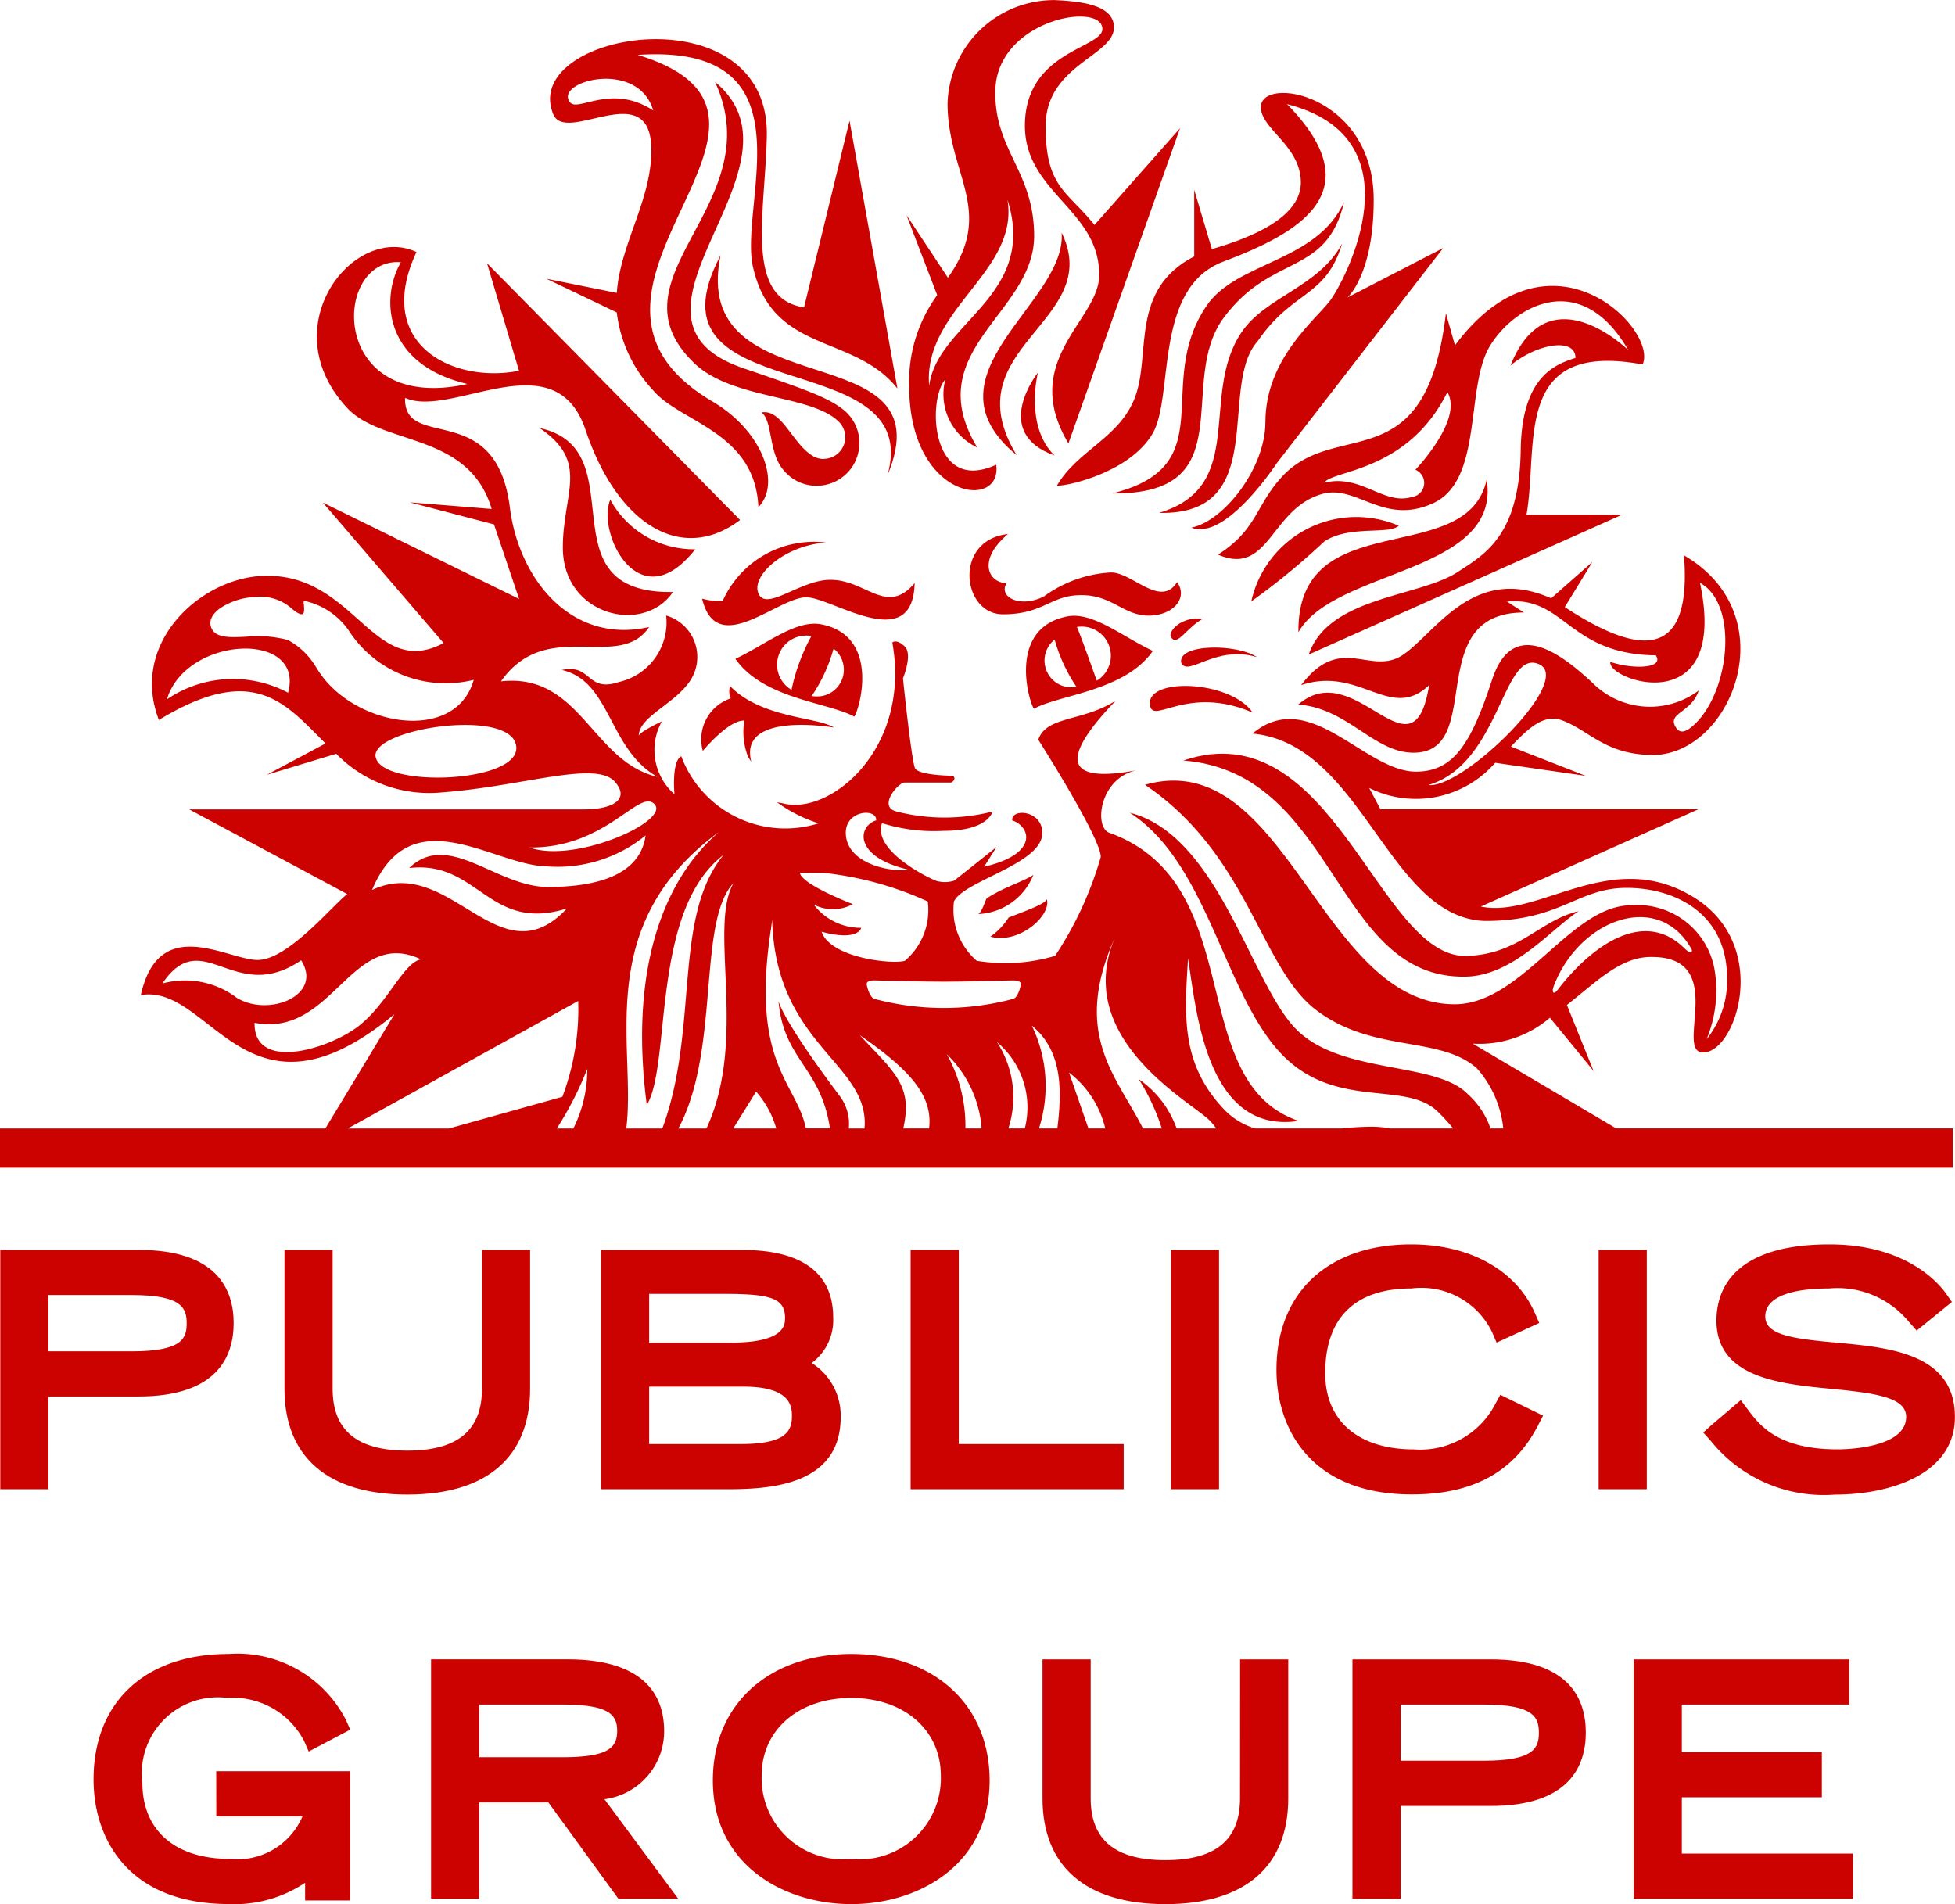
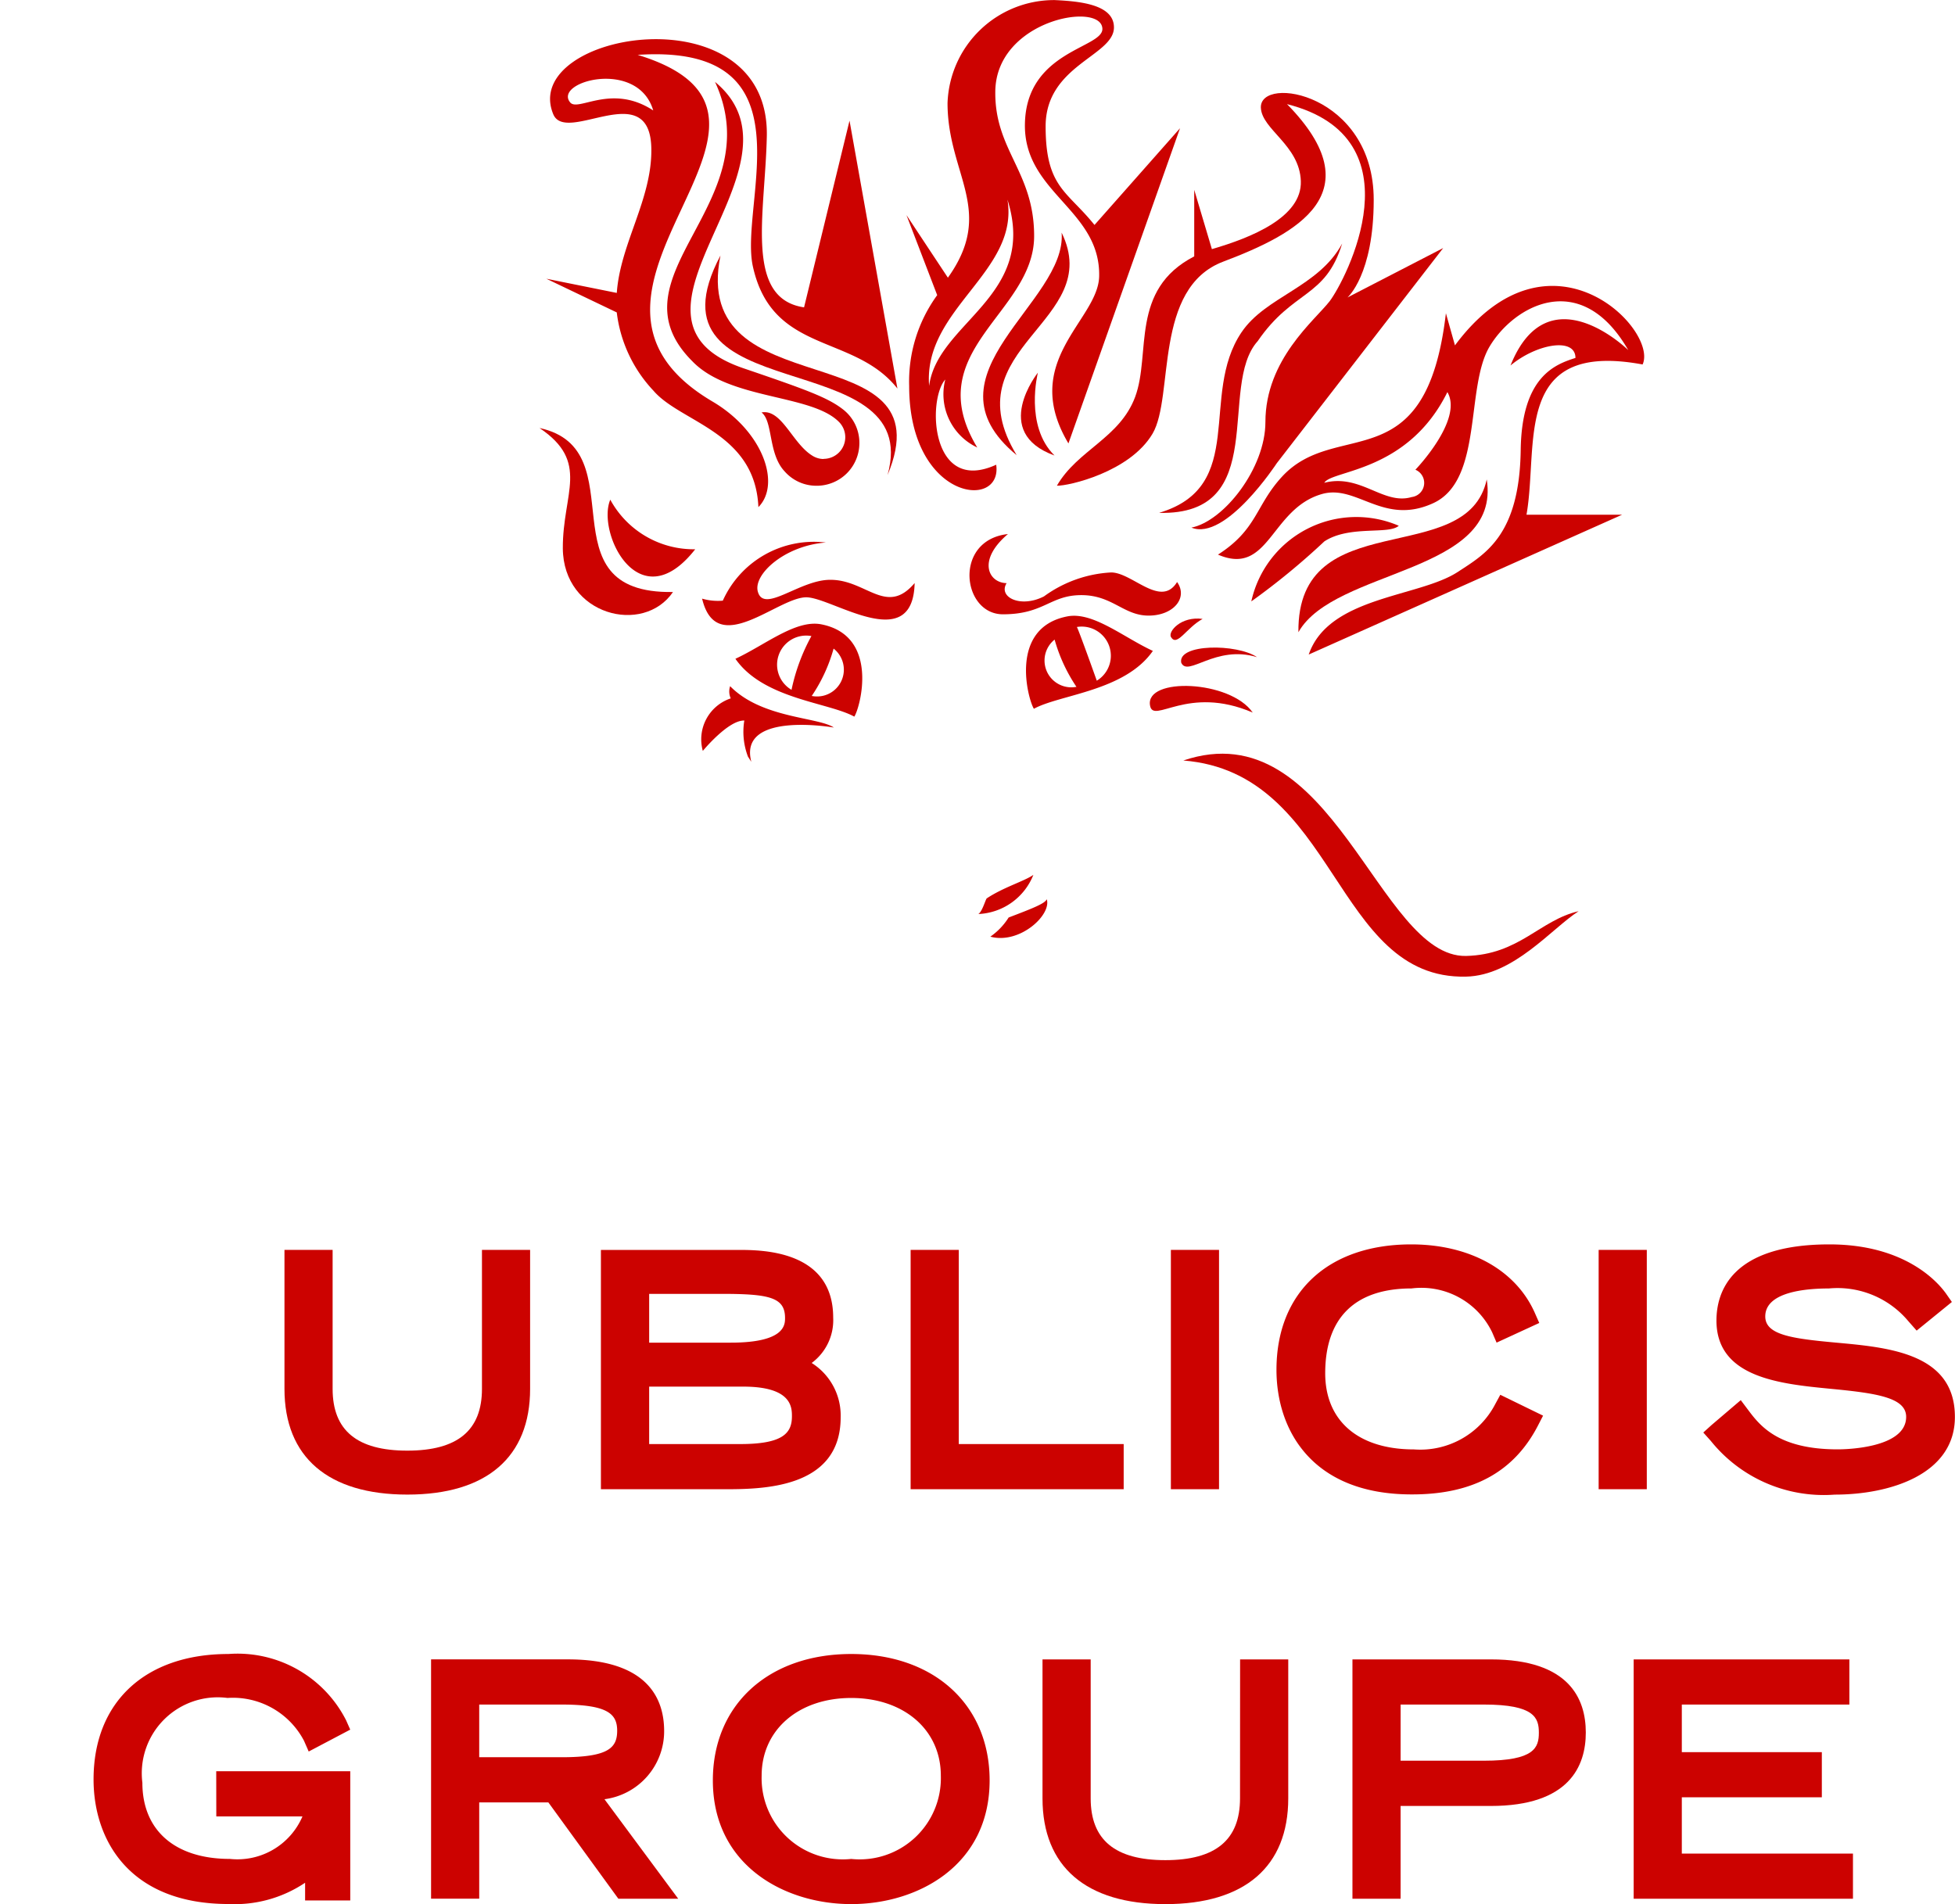
<svg xmlns="http://www.w3.org/2000/svg" width="76.373" height="74.392" viewBox="0 0 76.373 74.392">
  <g id="LOGO" transform="translate(-305.386 -71.79)">
    <g id="Group_112" data-name="Group 112" transform="translate(305.397 120.411)">
-       <path id="Path_1" data-name="Path 1" d="M314.537,222.981c0-1.3-.644-2.857-3.711-2.857H305.42v9.35H307.3v-3.624h3.524C313.893,225.851,314.537,224.29,314.537,222.981Zm-7.236-1.093h3.256c1.981,0,2.145.523,2.145,1.105s-.164,1.093-2.145,1.093H307.3Z" transform="translate(-305.42 -219.913)" fill="#cc0200" />
      <path id="Path_2" data-name="Path 2" d="M348.741,225.553v-5.429H346.86v5.429c0,1.625-.954,2.414-2.917,2.414s-2.917-.789-2.917-2.414v-5.429h-1.881v5.429c0,2.664,1.7,4.131,4.8,4.131S348.741,228.217,348.741,225.553Z" transform="translate(-328.043 -219.913)" fill="#cc0200" />
      <path id="Path_3" data-name="Path 3" d="M386.066,226.664a2.424,2.424,0,0,0-1.133-2.122,2.077,2.077,0,0,0,.841-1.77c0-2.647-2.8-2.647-3.723-2.647H376.7v9.35h4.775C382.967,229.474,386.066,229.474,386.066,226.664Zm-4.646-4.822c1.855,0,2.473.136,2.473.941,0,.264,0,.965-2.122.965h-3.186v-1.906Zm.725,5.869h-3.56v-2.245h3.677c1.9,0,1.9.815,1.9,1.163C384.161,227.278,383.818,227.71,382.144,227.71Z" transform="translate(-353.236 -219.913)" fill="#cc0200" />
      <path id="Path_4" data-name="Path 4" d="M421.77,227.71h-6.442v-7.586h-1.881v9.35h8.323Z" transform="translate(-377.884 -219.913)" fill="#cc0200" />
      <rect id="Rectangle_1" data-name="Rectangle 1" width="1.881" height="9.35" transform="translate(45.73 0.211)" fill="#cc0200" />
      <path id="Path_5" data-name="Path 5" d="M467.077,226.559l.2-.388-1.671-.815-.195.359a3.3,3.3,0,0,1-3.178,1.775c-2.171,0-3.467-1.112-3.467-2.975,0-2.168,1.166-3.314,3.373-3.314a3.067,3.067,0,0,1,3.15,1.717l.172.4,1.667-.768-.169-.384c-.739-1.682-2.545-2.686-4.832-2.686-3.248,0-5.265,1.879-5.265,4.9,0,2.353,1.386,4.868,5.277,4.868C464.525,229.255,466.14,228.373,467.077,226.559Z" transform="translate(-407.007 -219.484)" fill="#cc0200" />
      <rect id="Rectangle_2" data-name="Rectangle 2" width="1.881" height="9.35" transform="translate(62.441 0.211)" fill="#cc0200" />
      <path id="Path_6" data-name="Path 6" d="M512.715,223.319c-1.727-.158-2.775-.3-2.775-1.024,0-.951,1.556-1.093,2.484-1.093a3.607,3.607,0,0,1,3.1,1.272l.33.375,1.376-1.119L517,221.4c-.322-.45-1.6-1.92-4.555-1.92-3.839,0-4.412,1.864-4.412,2.975,0,2.236,2.49,2.477,4.491,2.67,1.763.17,2.92.339,2.92,1.094,0,1.233-2.4,1.269-2.672,1.269-2.346,0-3.051-.939-3.516-1.56l-.273-.363-1.14.972-.324.293.292.326a5.663,5.663,0,0,0,4.844,2.1c2.165,0,4.693-.794,4.693-3.033C517.351,223.741,514.781,223.507,512.715,223.319Z" transform="translate(-440.99 -219.484)" fill="#cc0200" />
      <path id="Path_7" data-name="Path 7" d="M321.289,274.43h3.366a2.765,2.765,0,0,1-2.835,1.66c-2.141,0-3.419-1.112-3.419-2.975a2.968,2.968,0,0,1,3.326-3.314,3.136,3.136,0,0,1,2.988,1.673l.184.42,1.622-.855-.161-.364a4.758,4.758,0,0,0-4.6-2.591c-3.248,0-5.266,1.879-5.266,4.9,0,2.353,1.386,4.868,5.277,4.868a4.928,4.928,0,0,0,2.987-.831v.691h1.764v-5.049h-5.236Z" transform="translate(-312.85 -252.085)" fill="#cc0200" />
      <path id="Path_8" data-name="Path 8" d="M365.645,271.523c0-1.277-.654-2.8-3.769-2.8H356.54v9.35h1.881V274.31h2.7l2.735,3.764h2.338l-2.88-3.887A2.678,2.678,0,0,0,365.645,271.523Zm-7.224-1.035h3.221c1.814,0,2.168.375,2.168,1.023,0,.671-.345,1.035-2.168,1.035h-3.221Z" transform="translate(-339.711 -252.514)" fill="#cc0200" />
      <path id="Path_9" data-name="Path 9" d="M395.386,268.084c-3.233,0-5.406,1.984-5.406,4.938,0,3.321,2.8,4.833,5.406,4.833s5.406-1.512,5.406-4.833C400.792,270.068,398.62,268.084,395.386,268.084Zm0,8.007a3.173,3.173,0,0,1-3.5-3.255c0-1.786,1.44-3.034,3.5-3.034s3.5,1.247,3.5,3.034A3.173,3.173,0,0,1,395.386,276.091Z" transform="translate(-362.143 -252.085)" fill="#cc0200" />
      <path id="Path_10" data-name="Path 10" d="M436.816,274.153c0,1.624-.954,2.414-2.917,2.414s-2.917-.79-2.917-2.414v-5.429H429.1v5.429c0,2.664,1.7,4.132,4.8,4.132s4.8-1.467,4.8-4.132v-5.429h-1.881Z" transform="translate(-388.385 -252.514)" fill="#cc0200" />
      <path id="Path_11" data-name="Path 11" d="M471.285,268.724h-5.406v9.35h1.881v-3.624h3.524c3.067,0,3.711-1.56,3.711-2.87S474.352,268.724,471.285,268.724Zm-3.524,1.764h3.255c1.981,0,2.145.523,2.145,1.1s-.164,1.094-2.145,1.094H467.76Z" transform="translate(-413.056 -252.514)" fill="#cc0200" />
      <path id="Path_12" data-name="Path 12" d="M501.129,274.111h5.47v-1.764h-5.47v-1.859h6.546v-1.764h-8.427v9.35h8.567V276.31h-6.686Z" transform="translate(-435.439 -252.514)" fill="#cc0200" />
    </g>
    <g id="Group_114" data-name="Group 114" transform="translate(305.386 71.79)">
      <g id="Group_113" data-name="Group 113">
-         <path id="Path_13" data-name="Path 13" d="M368.521,135.56l-5.6-3.31a4.231,4.231,0,0,0,3.014-1.013l1.706,2.084-1.043-2.582c1.134-.889,2.061-1.846,3.221-1.874,3.162-.078.947,3.718,2.1,3.731,1.292.011,2.693-4.227-.406-6.088-3.207-1.941-6.009.861-8.278.385l8.5-3.8H359.315l-.441-.833a4.106,4.106,0,0,0,4.922-.983l3.537.51-2.923-1.143c.7-.73,1.288-1.3,2.027-1.015,1.048.4,1.663,1.323,3.485,1.343,3.075.035,5.313-5.432,1.249-7.8.308,3.9-1.506,4.092-4.656,2.022l1.08-1.763-1.613,1.42c-3.026-1.346-4.5,1.329-5.775,2.2s-2.441-.868-3.99,1.191c2.309-.76,3.486,1.447,5,0-.629,3.911-2.875-1.191-5.113.76,1.94.145,2.954,1.881,4.5,1.881,2.847,0,.309-5.477,4.317-5.477l-.665-.427c2.273-.213,2.388,2.058,5.813,2.1.355.516-.895.556-1.773.256-.143.729,4.65,2.359,3.5-3.088,1.51.819,1.181,4.245-.232,5.547-.274.252-.53.377-.7.114-.386-.583.6-.573.884-1.455a3.17,3.17,0,0,1-4.151-.3c-1.246-1.161-3.116-2.572-3.919-.13s-1.467,3.578-2.94,3.6c-2.027.033-4.176-3.366-6.424-1.487,4.3.4,5.314,7.234,9.1,7.32,2.94,0,3.6-1.291,5.515-1.291s3.926,1.01,3.926,3.533a3.653,3.653,0,0,1-.8,2.382,4.986,4.986,0,0,0,.295-2.812,3.062,3.062,0,0,0-3.248-2.423c-2.36,0-4.259,3.866-6.886,3.866-5.255,0-6.606-10.133-12.1-8.574,4.047,2.734,4.491,7.108,6.668,8.786,2.208,1.7,4.835,1,6.292,2.286a4.169,4.169,0,0,1,1.036,2.353h-.5a3.142,3.142,0,0,0-.878-1.33c-1.261-1.324-5.044-.743-6.783-2.618s-3.01-7.522-6.431-8.386c2.984,1.914,3.648,6.853,5.785,9.273s4.954,1.138,6.251,2.408a7.965,7.965,0,0,1,.6.654H359.7a4.19,4.19,0,0,0-.708-.068,11.791,11.791,0,0,0-1.2.068h-3.375a2.79,2.79,0,0,1-1.219-.751c-1.694-1.789-1.537-3.67-1.4-5.892.328,2.088.733,6.887,4.319,6.349-4.513-1.542-1.889-9.275-7.4-11.259-.6-.218-.391-2.16,1.112-2.45-2.978.572-2.961-.518-.857-2.708-1.3.826-2.711.587-3.025,1.523,0,0,2.441,3.832,2.441,4.58a13.868,13.868,0,0,1-1.785,3.866,6.829,6.829,0,0,1-3.06.191,2.628,2.628,0,0,1-.89-2.317c.375-.8,3.4-1.456,3.45-2.639.039-.929-1.218-1.018-1.176-.53.728.244,1.041,1.317-1.094,1.811l.482-.769s-1.582,1.263-1.662,1.317a1.2,1.2,0,0,1-.684.007c-.232-.074-2.517-1.171-2.127-2.257a6.778,6.778,0,0,0,2.422.3c1.739,0,1.895-.753,1.895-.753a7.572,7.572,0,0,1-3.744,0c-.75-.175.045-1.121.309-1.133h1.8c.109,0,.261-.251.015-.266-.181-.005-1.327-.035-1.417-.316-.152-.481-.461-3.491-.461-3.491s.393-.937.065-1.247-.481-.15-.481-.15c.746,4.18-2.458,6.783-4.29,6.279l-.216-.038a5.7,5.7,0,0,0,1.627.822A4.336,4.336,0,0,1,332,121.022c-.3.153-.306.965-.267,1.482a2.3,2.3,0,0,1-.489-2.848c-.872.42-.906.554-.906.554.034-.718,1.291-1.186,1.926-2.022a1.686,1.686,0,0,0-.854-2.664,2.392,2.392,0,0,1-1.853,2.6c-1.264.418-1.049-.728-2.222-.473,1.917.437,1.815,3.085,3.728,4.174-2.555-.6-3-4.073-6.106-3.729,1.789-2.548,4.616-.359,5.787-2.124-3.027.693-5.088-1.862-5.439-4.663-.535-4.288-4.154-2.174-4.095-4.288,1.821.822,5.862-2.3,7.052,1.255,1.25,3.719,3.769,5.233,6.036,3.515l-9.885-10.029,1.249,4.2c-2.581.509-5.695-1.03-4.006-4.64-2.442-1.135-5.677,2.926-2.692,6.109,1.38,1.466,4.744.927,5.629,3.93l-3.2-.259,3.291.861.981,2.913L318,111.112l4.716,5.488c-2.755,1.458-3.439-2.717-7-2.628-2.493.06-5.284,2.628-4.123,5.631,3.728-2.26,4.928-.649,6.511.919l-2.3,1.226,2.717-.823a5.071,5.071,0,0,0,4.11,1.511c3.221-.24,6.064-1.279,6.792-.4.563.665-.083,1.062-1.245,1.062h-15.4l6.174,3.309c-.6.462-2.318,2.574-3.5,2.574s-3.856-1.829-4.564,1.372c2.745-.469,4.136,5.529,9.908.745l-2.7,4.466H305.386v1.534h76.285V135.56ZM365.5,117.423c1.417.61-2.968,4.879-4.313,4.723C363.994,121.314,364.088,116.81,365.5,117.423Zm.576,12.6c.993-2.643,4.1-3.779,5.387-1.467.063.115-.035.2-.26-.017-1.608-1.611-3.669-.08-4.959,1.6C366.063,130.376,366,130.226,366.079,130.024Zm-45.031-28.3c-.811,1.412-.653,3.99,2.6,4.755C318.2,107.687,318.337,101.506,321.048,101.721Zm-4.408,16.815a4.587,4.587,0,0,0-4.731.261C312.66,116.308,317.3,116.1,316.641,118.536Zm1.1-.987a2.828,2.828,0,0,0-1.106-1.071,4.576,4.576,0,0,0-1.624-.128c-.639.031-1.192.057-1.362-.339-.114-.258.008-.532.341-.774a2.652,2.652,0,0,1,1.344-.437,1.853,1.853,0,0,1,1.377.385c.316.282.444.305.5.279.08-.039.059-.226.052-.353-.013-.093-.028-.166.028-.158a2.821,2.821,0,0,1,1.787,1.252,4.513,4.513,0,0,0,4.818,1.83C323.169,120.588,319.053,119.83,317.741,117.549Zm2.32,3.483c-.153-1.117,5.456-1.944,5.5-.344C325.6,122.085,320.226,122.264,320.06,121.032Zm28.964,6.887c-1.86,4,2.725,6.5,3.582,7.292a2.413,2.413,0,0,1,.295.349h-1.547a3.928,3.928,0,0,0-1.479-1.924,8.376,8.376,0,0,1,.9,1.924h-.735C348.97,133.448,347.2,131.836,349.024,127.918Zm-.461,7.641h-.654l-.758-2.182A3.872,3.872,0,0,1,348.563,135.56Zm-1.871,0h-.716a5.4,5.4,0,0,0-.28-4.017C346.892,132.525,346.878,134.053,346.692,135.56Zm-1.271,0h-.64a3.948,3.948,0,0,0-.441-3.368A3.326,3.326,0,0,1,345.421,135.56Zm-4.746,0c.376-1.652-.305-2.156-1.7-3.643,2.093,1.44,2.849,2.433,2.71,3.643Zm1.7-2.9a4.5,4.5,0,0,1,1.362,2.9H343.1A5.736,5.736,0,0,0,342.374,132.662Zm-.112-2.835c.917,0,2.656-.049,2.7-.049.246,0,.3.081.306.123.006.093-.115.555-.3.6a10.511,10.511,0,0,1-5.421,0c-.181-.048-.309-.51-.3-.6.007-.043.053-.123.3-.123C339.555,129.778,341.347,129.827,342.263,129.827Zm-2.648-6.3c-.742.244-.868,1.443,1.287,1.931-.7.1-2.419-.218-2.471-1.4C338.386,123.124,339.642,123.035,339.614,123.523Zm-2.11,2.045a13.071,13.071,0,0,1,4.127,1.124,2.6,2.6,0,0,1-.892,2.317c-.493.147-2.905-.108-3.255-1.135,1.45.39,1.548-.153,1.548-.153a2.3,2.3,0,0,1-1.856-.909,1.649,1.649,0,0,0,1.53-.015s-2.01-.768-2.072-1.229Zm-2,2.232.049-.39c.132,4.793,3.617,5.553,3.617,7.936,0,.073-.007.143-.011.214h-.613a1.8,1.8,0,0,0-.378-1.3c-2.27-3.029-2.367-3.679-2.367-3.679.195,2.3,1.658,2.591,2.01,4.976h-.943C336.515,133.774,334.7,133.074,335.5,127.8Zm.209,7.76h-1.681l.894-1.439A3.686,3.686,0,0,1,335.709,135.56Zm-2.724,0h-1.1c1.649-3.068.729-8.052,2.151-9.585C333.05,127.752,334.609,132.045,332.986,135.56Zm.451-11.553c-.671.6-3.742,3.291-2.785,10.635.969-1.585.14-7.592,3-9.77-2.005,2.443-.942,6.77-2.393,10.689h-1.408C330.253,132.4,328.5,127.655,333.437,124.006Zm-5.65,11.553h-.65a13.324,13.324,0,0,0,1.19-2.327A5.128,5.128,0,0,1,327.786,135.56Zm3.175-12.657c.583.649-3.092,2.315-4.9,1.678C329.087,124.622,330.361,122.247,330.961,122.9Zm-4.193,2.419a5.441,5.441,0,0,0,3.837-1.21c-.205,1.5-1.8,2.013-3.817,2.013s-3.882-2.229-5.419-.74c2.7-.317,3.106,2.539,6.161,1.579-2.642,2.842-4.575-2.169-7.612-.72C321.455,122.574,324.7,125.322,326.768,125.322ZM311.729,129.9c1.576-2.333,2.8.88,5.421-.907.872,1.374-1.266,2.231-2.513,1.467A3.344,3.344,0,0,0,311.729,129.9Zm7.667,1.663c-1.156.9-4.106,1.8-4.064-.127,3.068.594,3.772-3.763,6.5-2.479C321.147,129.081,320.535,130.674,319.4,131.559Zm8.577-.98a9.664,9.664,0,0,1-.618,3.744l-4.432,1.237h-3.949Z" transform="translate(-305.386 -91.476)" fill="#cc0200" />
        <path id="Path_14" data-name="Path 14" d="M421.935,135.171c-2.138.233-1.8,3.135-.194,3.135s1.843-.749,3.061-.749,1.649.8,2.628.8,1.551-.7,1.113-1.312c-.632,1.032-1.752-.374-2.575-.374a4.88,4.88,0,0,0-2.624.935c-.923.471-1.8.025-1.46-.517C421.178,137.077,420.721,136.2,421.935,135.171Z" transform="translate(-382.56 -114.306)" fill="#cc0200" />
-         <path id="Path_15" data-name="Path 15" d="M441.052,99.829c-2.068,3.071.671,6.223-3.668,7.313,5.154.052,2.475-4.341,4.355-6.87s4.013-1.594,4.7-4.52C445.356,98.132,442.233,98.067,441.052,99.829Z" transform="translate(-393.93 -87.864)" fill="#cc0200" />
        <path id="Path_16" data-name="Path 16" d="M427.847,119.253c-1.181-1.159-.649-3.237-.649-3.237S425.338,118.349,427.847,119.253Z" transform="translate(-386.652 -101.457)" fill="#cc0200" />
        <path id="Path_17" data-name="Path 17" d="M446.146,104.159c-1.656,2.459.253,6.019-3.219,7.051,4.374.108,2.274-4.955,3.854-6.71,1.382-2.016,2.644-1.669,3.3-3.813C449.154,102.4,447.09,102.752,446.146,104.159Z" transform="translate(-397.648 -91.173)" fill="#cc0200" />
-         <path id="Path_18" data-name="Path 18" d="M459.636,133.441a4.2,4.2,0,0,0-5.761,2.955,27.779,27.779,0,0,0,2.852-2.343C457.71,133.409,459.233,133.8,459.636,133.441Z" transform="translate(-404.992 -112.9)" fill="#cc0200" />
+         <path id="Path_18" data-name="Path 18" d="M459.636,133.441a4.2,4.2,0,0,0-5.761,2.955,27.779,27.779,0,0,0,2.852-2.343C457.71,133.409,459.233,133.8,459.636,133.441" transform="translate(-404.992 -112.9)" fill="#cc0200" />
        <path id="Path_19" data-name="Path 19" d="M445.544,149.234c.26.581,1.336-.713,2.961-.217C447.719,148.484,445.4,148.489,445.544,149.234Z" transform="translate(-399.399 -123.343)" fill="#cc0200" />
        <path id="Path_20" data-name="Path 20" d="M466.819,128.688c-.763,3.544-7.413.922-7.357,5.969C460.87,132.159,467.4,132.381,466.819,128.688Z" transform="translate(-408.739 -109.957)" fill="#cc0200" />
        <path id="Path_21" data-name="Path 21" d="M441.839,153.954c.125.757,1.458-.818,4.012.279C444.973,152.96,441.648,152.84,441.839,153.954Z" transform="translate(-396.913 -126.394)" fill="#cc0200" />
        <path id="Path_22" data-name="Path 22" d="M423.363,108.093c-2.576-4.23,3.463-5.2,1.756-8.694C425.337,102.13,419.537,104.949,423.363,108.093Z" transform="translate(-383.646 -90.31)" fill="#cc0200" />
        <path id="Path_23" data-name="Path 23" d="M423.633,175.617c-.347.246-1.178.487-1.826.922-.066.113-.176.514-.323.608A2.425,2.425,0,0,0,423.633,175.617Z" transform="translate(-383.264 -141.437)" fill="#cc0200" />
        <path id="Path_24" data-name="Path 24" d="M396.018,145.833c-1-.2-2.2.807-3.361,1.345,1.093,1.574,3.628,1.7,4.645,2.26C397.532,149.089,398.3,146.286,396.018,145.833Zm-1.17,2.557a1.137,1.137,0,0,1,.778-2.1A7.6,7.6,0,0,0,394.849,148.39Zm.791.24a6.3,6.3,0,0,0,.854-1.85A1.047,1.047,0,0,1,395.64,148.63Z" transform="translate(-363.928 -121.44)" fill="#cc0200" />
        <path id="Path_25" data-name="Path 25" d="M397,137.619c-1.1,1.3-1.884-.126-3.283-.126-1.2-.014-2.6,1.333-2.842.464-.191-.673,1.045-1.8,2.657-1.921a3.9,3.9,0,0,0-4.026,2.271,2.2,2.2,0,0,1-.809-.079c.563,2.366,2.947-.052,4.069-.052C393.776,138.177,396.935,140.462,397,137.619Z" transform="translate(-361.269 -114.84)" fill="#cc0200" />
        <path id="Path_26" data-name="Path 26" d="M412.955,80.194l1.2,3.127a5.731,5.731,0,0,0-1.095,3.549c0,4.458,3.655,4.874,3.4,3.076-2.568,1.174-2.693-2.543-1.989-3.329a2.3,2.3,0,0,0,1.249,2.656c-2.29-3.792,2.222-5.236,2.222-8.262,0-2.524-1.551-3.344-1.517-5.66.041-2.787,4.142-3.514,4.183-2.441.034.766-2.979.853-3.026,3.728-.046,2.693,2.963,3.34,2.9,5.959-.049,1.713-3.121,3.3-1.2,6.517L423.641,76.8,420.3,80.579c-1.069-1.334-1.909-1.46-1.909-3.854s2.669-2.746,2.669-3.864c0-.9-1.34-1.022-2.318-1.068a4.168,4.168,0,0,0-4.183,4.025c0,2.792,1.887,4.2.014,6.821Zm3.946-.6c1.193,3.777-2.734,4.779-3.061,7.272C413.6,83.85,417.363,82.42,416.9,79.592Z" transform="translate(-377.543 -71.79)" fill="#cc0200" />
        <path id="Path_27" data-name="Path 27" d="M393.8,154.841c-.618-.415-2.819-.353-4.053-1.616a.648.648,0,0,0,.024.477,1.686,1.686,0,0,0-1.091,2.052s.993-1.208,1.621-1.186a2.716,2.716,0,0,0,.142,1.408l.132.205C390.049,154.182,393.8,154.841,393.8,154.841Z" transform="translate(-361.224 -126.417)" fill="#cc0200" />
        <path id="Path_28" data-name="Path 28" d="M370.223,85.795l2.75,1.316a5.39,5.39,0,0,0,1.433,3.057c1.066,1.247,3.973,1.615,4.1,4.549.886-.89.192-2.949-1.78-4.117-7.376-4.331,5.036-11.119-2.936-13.551,6.889-.463,3.95,5.766,4.5,8.265.76,3.447,3.944,2.614,5.647,4.771l-1.871-10.466-1.776,7.294c-2.346-.346-1.517-3.674-1.455-6.688.115-5.72-9.669-4.082-8.344-.861.5,1.222,3.812-1.516,3.833,1.379.017,1.968-1.212,3.676-1.35,5.606Zm.93-6.889c-.67-.813,2.642-1.723,3.245.314C372.764,78.153,371.466,79.287,371.153,78.906Z" transform="translate(-348.879 -74.905)" fill="#cc0200" />
        <path id="Path_29" data-name="Path 29" d="M389.672,102.114c-3.25,6.147,7.989,3.35,6.527,8.578C398.563,105.042,388.443,108.188,389.672,102.114Z" transform="translate(-361.527 -92.131)" fill="#cc0200" />
        <path id="Path_30" data-name="Path 30" d="M456.851,169.948c1.869-.041,3.347-1.882,4.4-2.557-1.518.349-2.318,1.7-4.4,1.749-3.425.067-5.209-9.611-11.043-7.636C451.82,161.976,451.681,170.067,456.851,169.948Z" transform="translate(-399.581 -131.792)" fill="#cc0200" />
        <path id="Path_31" data-name="Path 31" d="M390.66,96.253a.836.836,0,0,1-.454-.14c-.774-.488-1.184-1.823-1.969-1.679.455.351.251,1.608.9,2.3a1.649,1.649,0,0,0,1.251.564,1.666,1.666,0,0,0,1.671-1.67,1.648,1.648,0,0,0-.646-1.318c-.59-.459-1.429-.766-3.876-1.6-5.821-1.978,2.894-7.884-1.118-11.191,2.2,4.755-4.228,7.581-.885,10.915,1.451,1.51,4.624,1.281,5.713,2.356a.846.846,0,0,1-.583,1.457Z" transform="translate(-358.487 -78.32)" fill="#cc0200" />
        <path id="Path_32" data-name="Path 32" d="M380.911,133.028a3.71,3.71,0,0,1-3.318-1.937C377.049,132.376,378.718,135.826,380.911,133.028Z" transform="translate(-353.752 -111.569)" fill="#cc0200" />
        <path id="Path_33" data-name="Path 33" d="M425.111,178.5c-.066.166-.535.35-1.489.714a2.58,2.58,0,0,1-.715.748C424.046,180.272,425.306,179.116,425.111,178.5Z" transform="translate(-384.219 -143.368)" fill="#cc0200" />
        <path id="Path_34" data-name="Path 34" d="M444.3,145.923c.239.394.589-.354,1.236-.71C444.691,145.1,444.175,145.709,444.3,145.923Z" transform="translate(-398.555 -121.033)" fill="#cc0200" />
        <path id="Path_35" data-name="Path 35" d="M432.094,146.242c-1.159-.536-2.352-1.549-3.353-1.346-2.294.455-1.52,3.257-1.295,3.607C428.471,147.942,431,147.816,432.094,146.242Zm-2.19,1.166s-.691-1.942-.778-2.1A1.139,1.139,0,0,1,429.9,147.408Zm-1.649-1.611a6.375,6.375,0,0,0,.854,1.849A1.047,1.047,0,0,1,428.256,145.8Z" transform="translate(-387.057 -120.812)" fill="#cc0200" />
        <path id="Path_36" data-name="Path 36" d="M452.41,113.18c-1.028,1.126-.955,2.049-2.489,3.031,2,.862,2.054-1.788,4.053-2.364,1.365-.4,2.4,1.249,4.354.355s1.253-4.516,2.2-6.114,3.567-3.083,5.421.134c0,0-3.13-3.08-4.6.6,1.021-.851,2.537-1.112,2.537-.295-.8.255-2.1.728-2.139,3.6-.048,3.344-1.4,4.067-2.451,4.756-1.517,1-5.047.952-5.83,3.232l12.241-5.462h-3.734c.486-2.74-.579-6.818,4.536-5.871.627-1.359-3.63-5.723-7.33-.746l-.354-1.255C458.049,113.405,454.547,110.836,452.41,113.18Zm6.473-3.318c.631,1.081-1.25,3.033-1.25,3.033a.557.557,0,0,1-.143,1.067c-1.11.327-1.992-.922-3.416-.557C454.37,112.9,457.333,113.005,458.883,109.862Z" transform="translate(-402.34 -94.543)" fill="#cc0200" />
        <path id="Path_37" data-name="Path 37" d="M374.625,129c-5.162.086-1.364-5.575-5.214-6.407,1.985,1.338.9,2.54.91,4.7C370.338,129.913,373.465,130.7,374.625,129Z" transform="translate(-348.334 -105.871)" fill="#cc0200" />
        <path id="Path_38" data-name="Path 38" d="M433.862,94.693c-.6,1.614-2.249,2.07-3.058,3.471.451.014,2.85-.531,3.738-2.034.853-1.453.017-5.69,2.767-6.723,2.874-1.087,5.883-2.683,2.485-6.151,5.213,1.32,2.285,6.883,1.666,7.7-.59.756-2.51,2.279-2.51,4.72,0,1.81-1.625,3.874-2.89,4.125,1.335.542,3.335-2.517,3.335-2.517l6.5-8.405-3.738,1.93s1.024-.885,1.024-3.815c0-4.145-4.451-4.887-4.409-3.6.035.856,1.514,1.462,1.562,2.871s-1.933,2.208-3.475,2.656l-.69-2.317v2.6C433.641,90.512,434.489,93,433.862,94.693Z" transform="translate(-389.516 -79.188)" fill="#cc0200" />
      </g>
    </g>
  </g>
</svg>